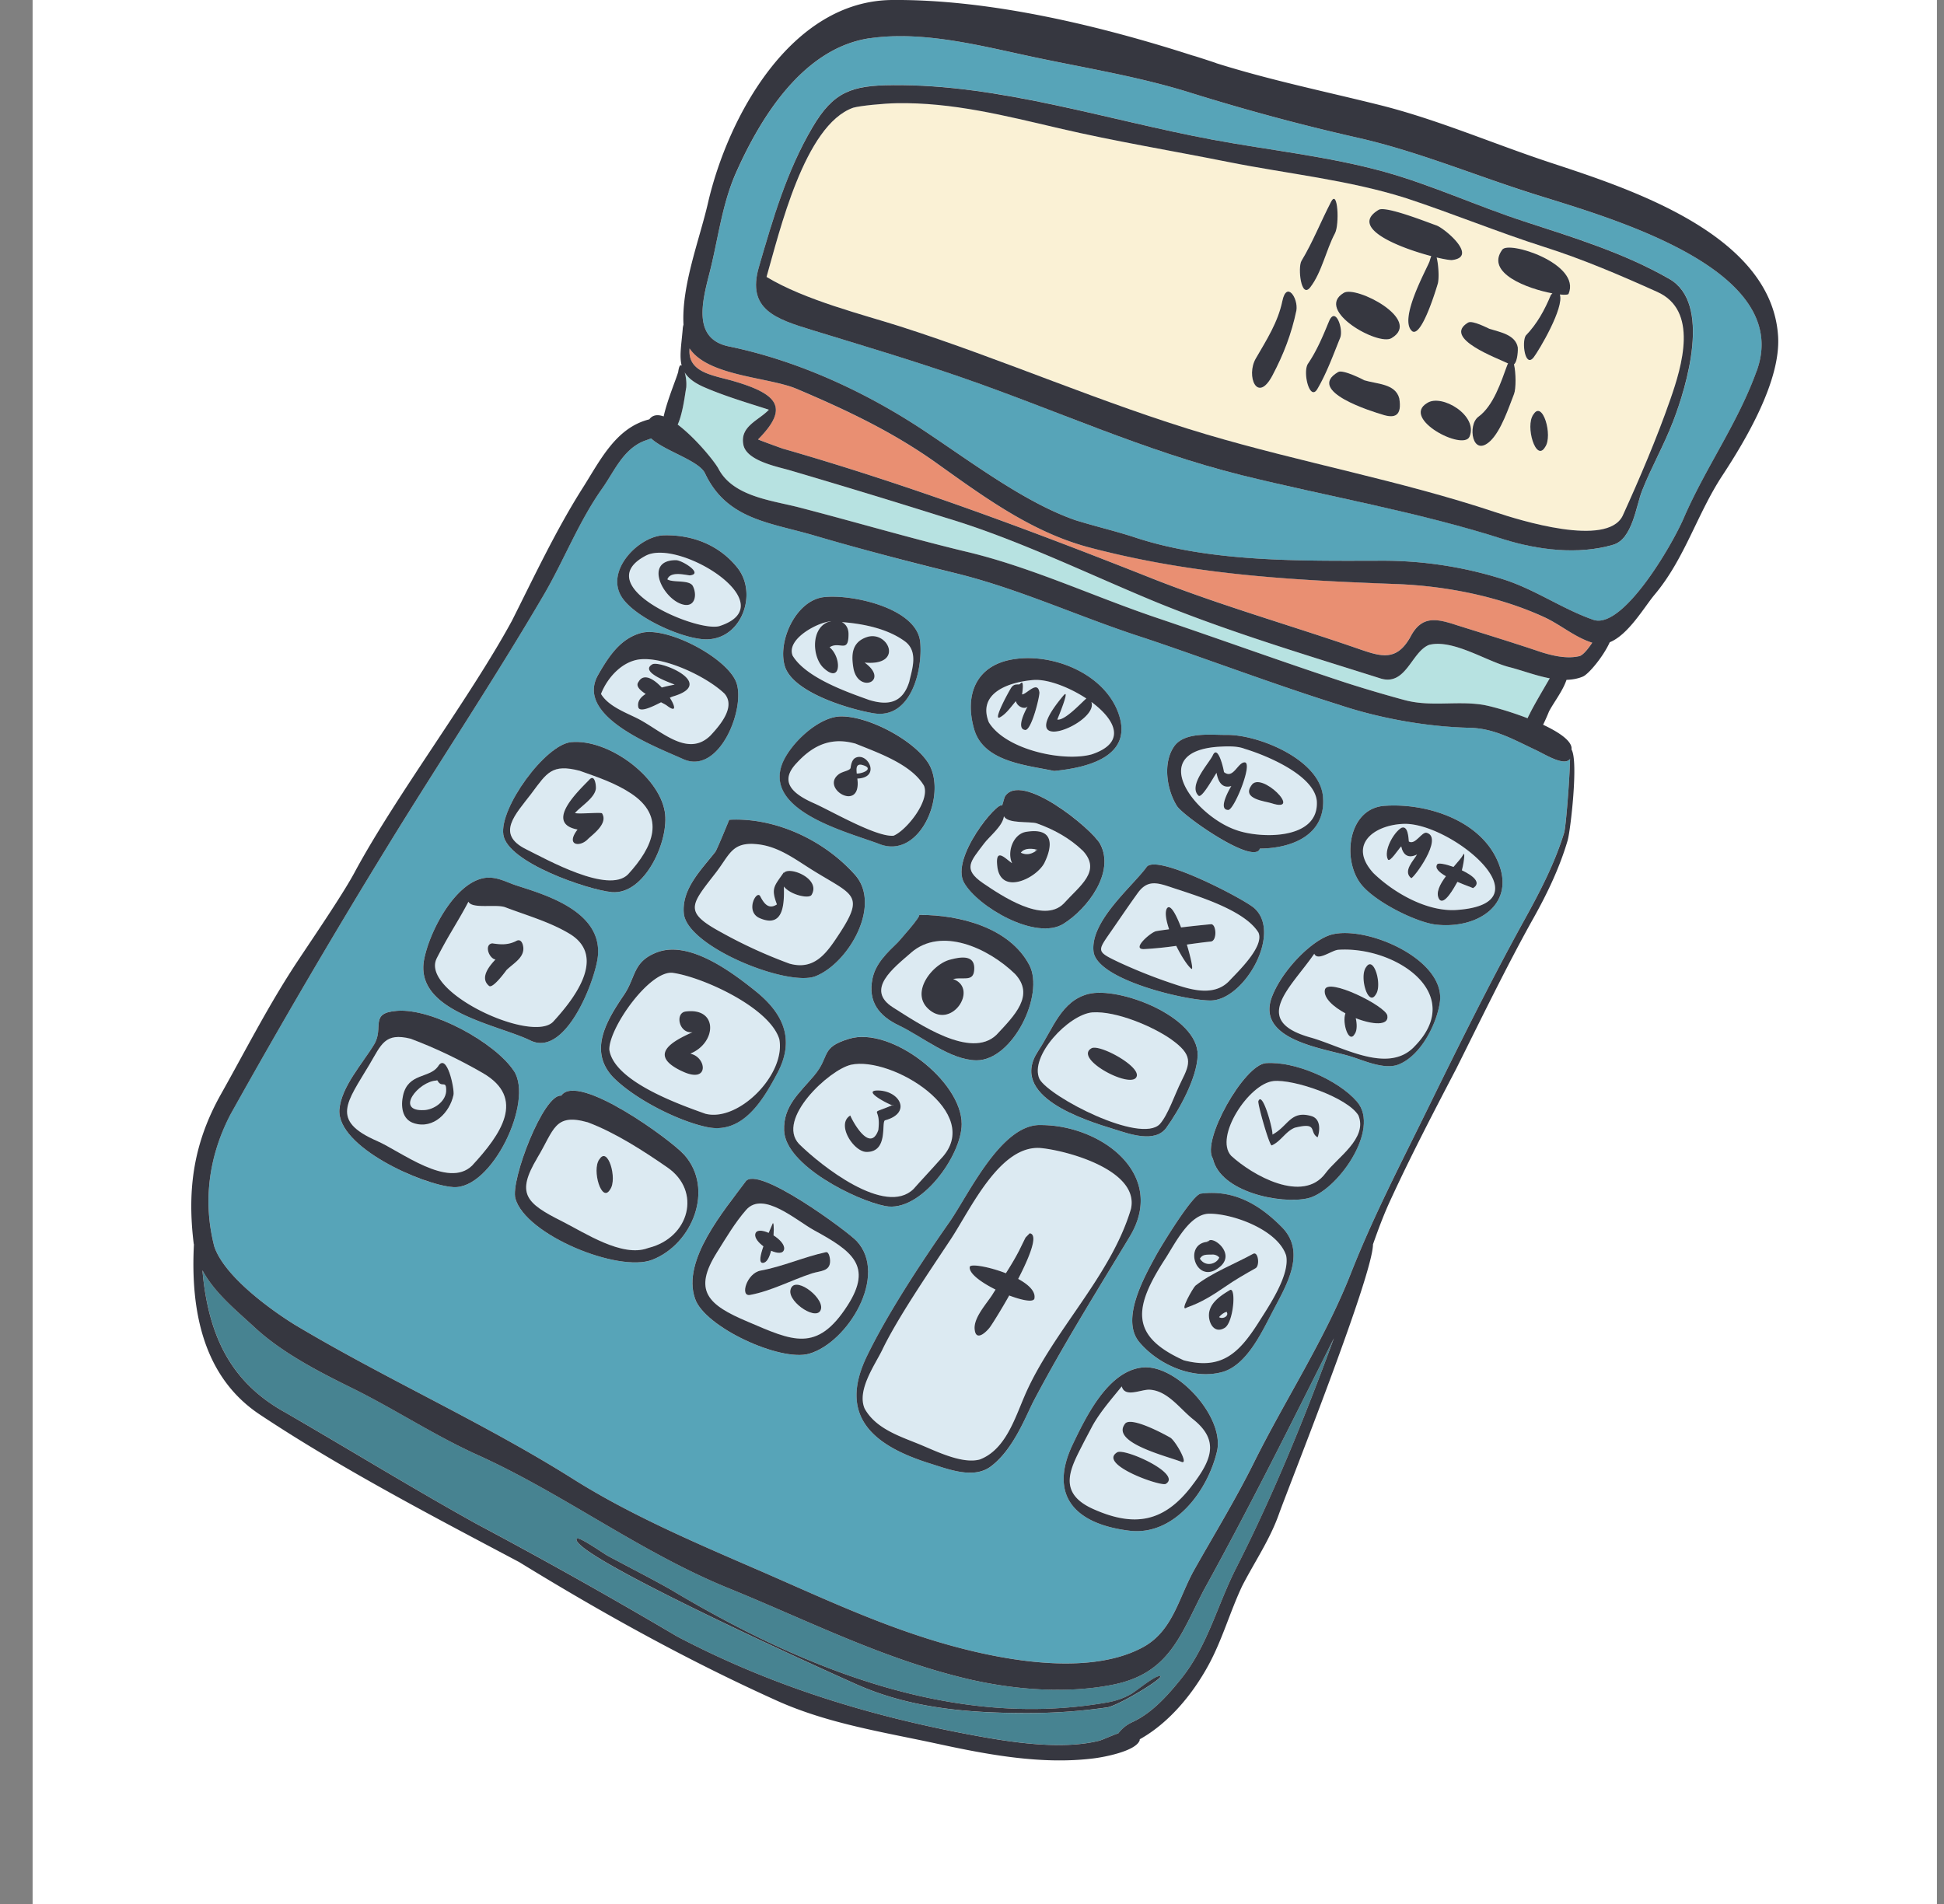
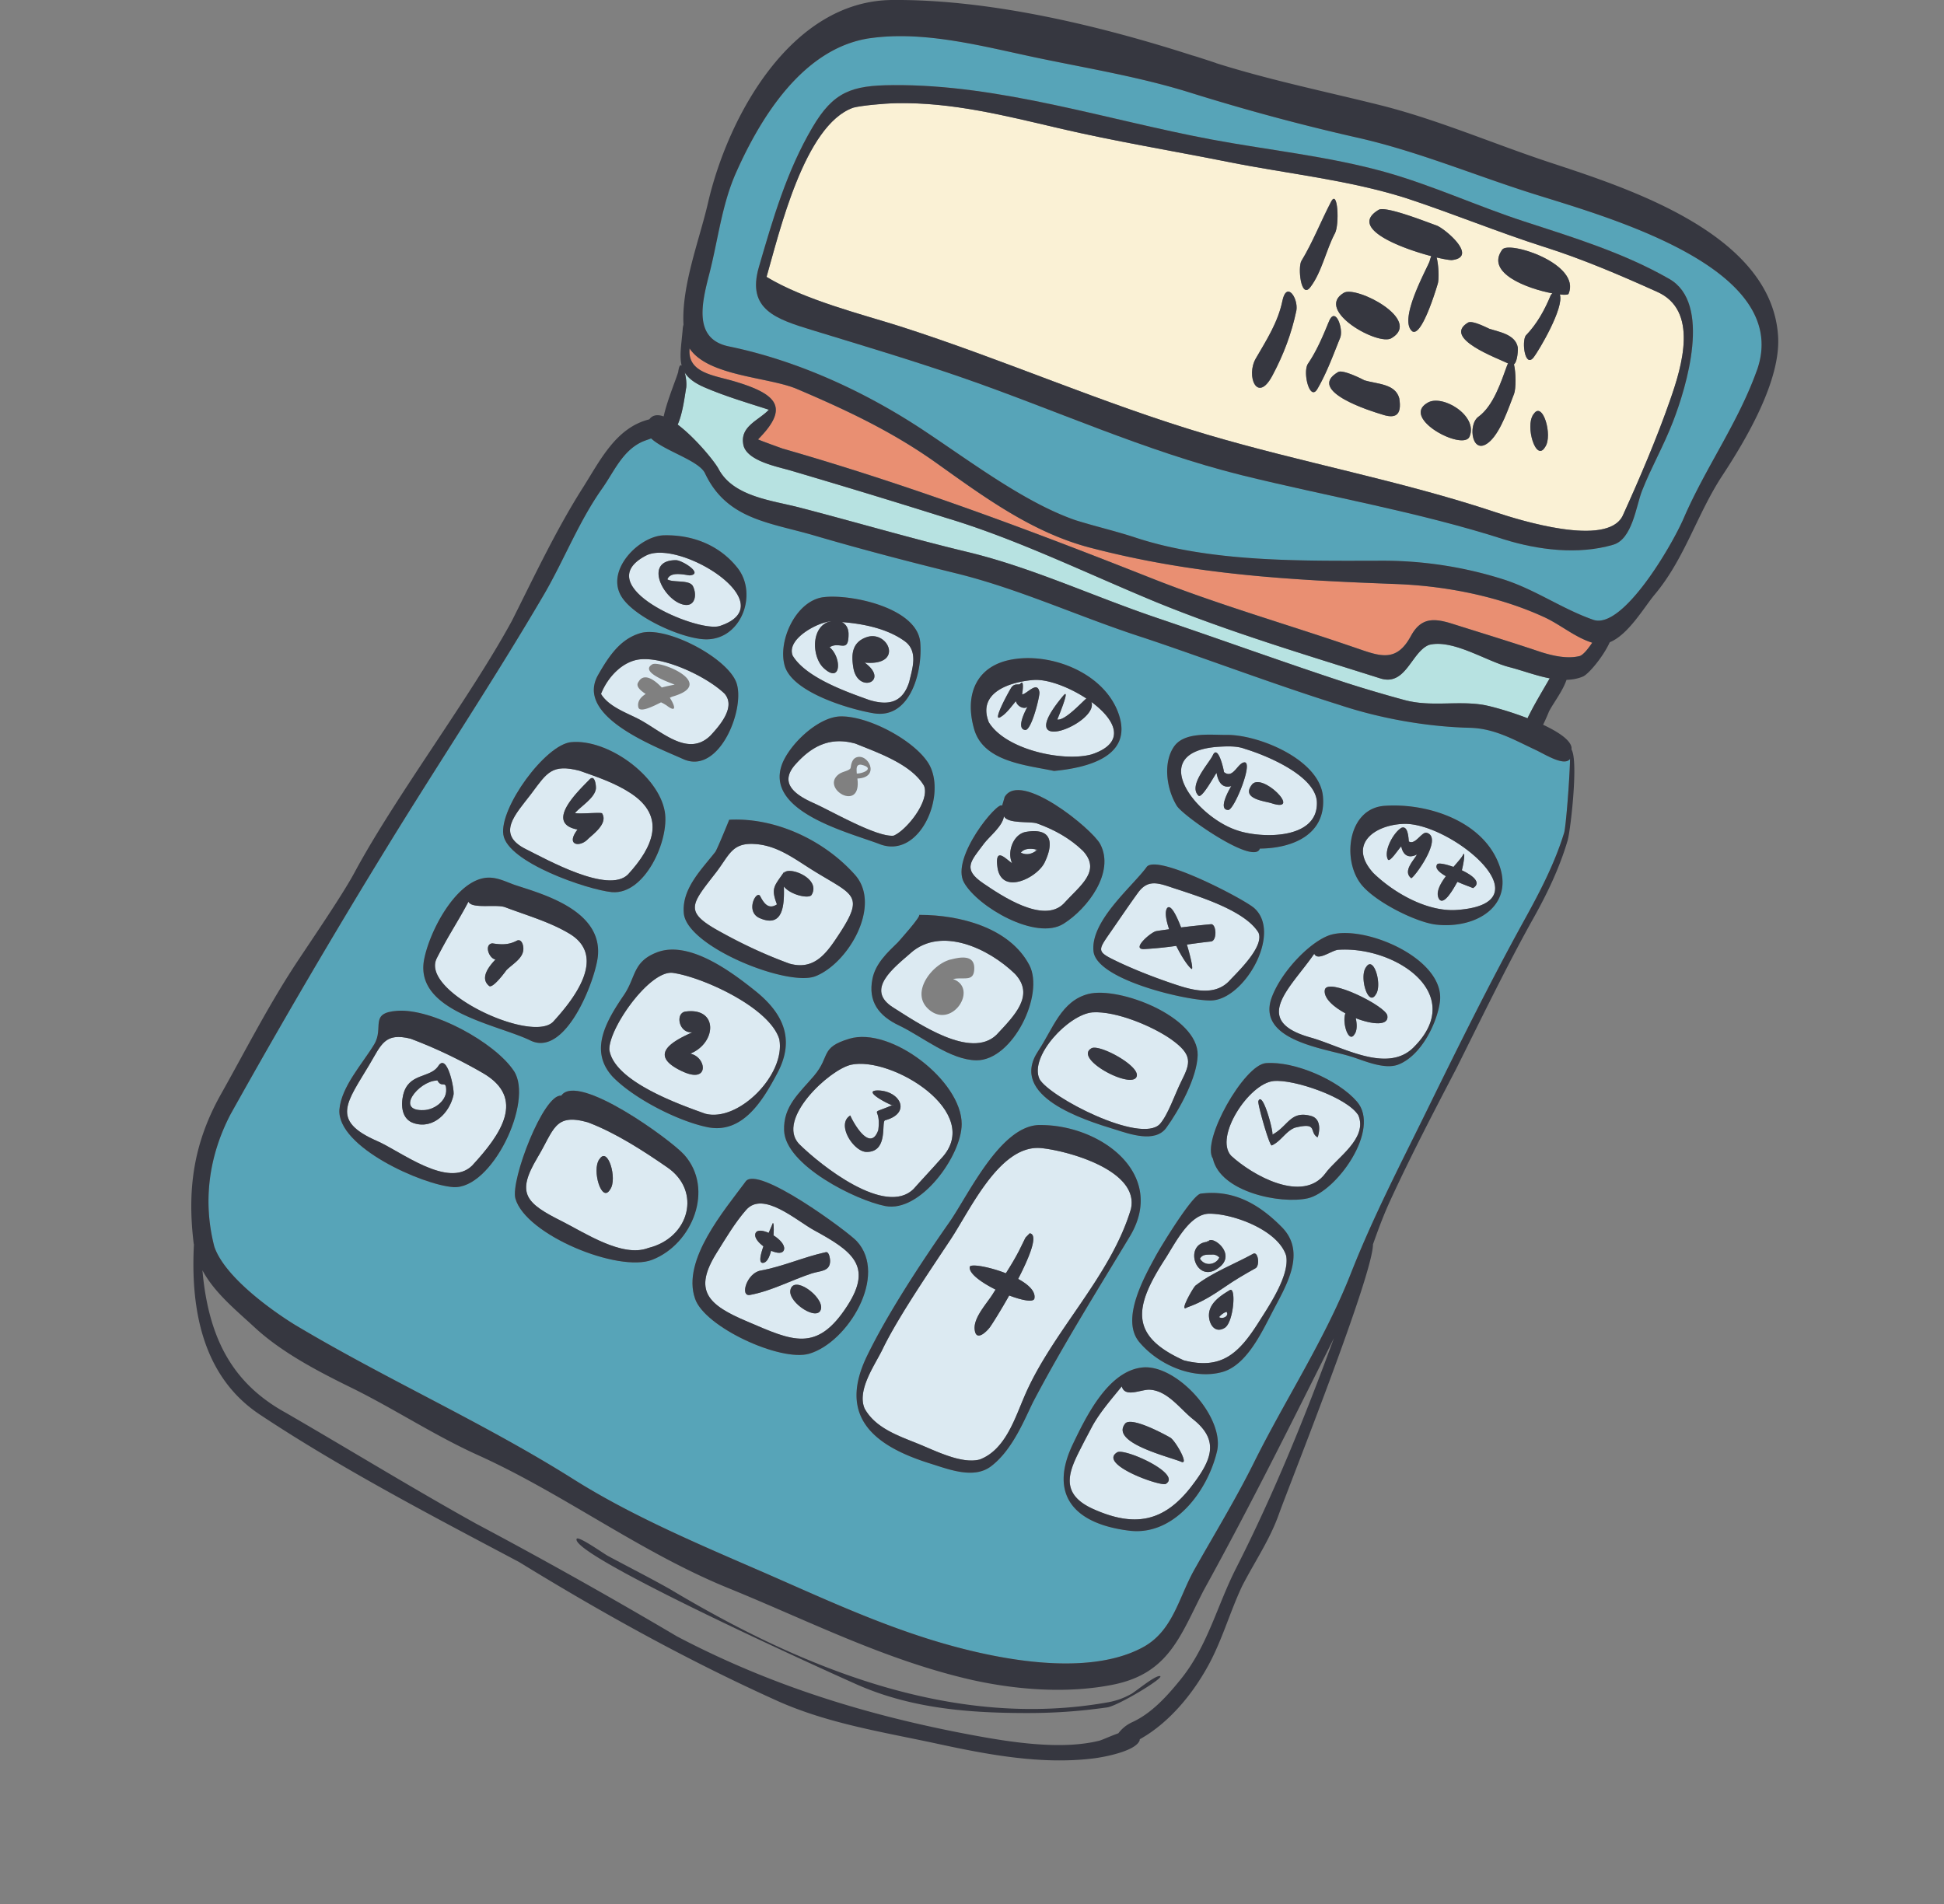
<svg xmlns="http://www.w3.org/2000/svg" width="49" height="48" fill="none">
  <rect width="100%" height="100%" fill="#808080" stroke="none" />
-   <path fill="#fff" d="M.822 0h48v48h-48z" />
  <path d="m11.025 27.238-.018.003c-.462.018-1.062.782-.32.745.248-.01.535-.207.559-.466.013-.324-.113-.067-.22-.282zM26.15 21.422c-.098-.022-.047.039 0 0-.13-.03-.323-.052-.418.075.154.072.292.03.418-.075z" fill="#DCEAF2" />
  <path d="m11.008 27.241.018-.003c-.054 0-.036.003-.018.003z" fill="#DCEAF2" />
  <path d="M12.168 27.05a12.24 12.24 0 0 0-1.815-.863c-.654-.164-.738.143-1.04.65-.176.296.095-.16 0 0-.567.956-.993 1.41.196 1.93.597.26 1.785 1.204 2.39.621.733-.795 1.366-1.703.269-2.338zm-.736.552c-.092.44-.5.872-.994.715-.309-.094-.337-.441-.276-.71.131-.559.658-.42.877-.718.228-.387.422.579.393.713zM24.781 22.267c.45.307 1.514 1.03 2.029.516.407-.453.957-.818.488-1.33-.335-.325-.73-.54-1.167-.697-.181-.053-.726.016-.826-.176-.036.254-.361.5-.51.696-.028.038-.05.069 0 .001-.327.438-.54.631-.014.99zm.732-.505c-.133-.277.023-.735.353-.79l-.081.014.081-.014c.73-.12.655.382.466.771-.194.396-1.1.841-1.19.108-.064-.523.217-.187.37-.09zM23.197 23.065l-.039-.001c-.02.003.015.003.039.001zM22.964 24.018l.002-.001c.03-.026.058-.052-.002.001zM13.54 29.197l.002-.005c-.02.035-.014.023-.002.005zM27.516 19.018c.9-.3.59-.884-.007-1.322.204.535-2.057 1.449-.708-.158-.005.007-.005.007-.01.011l.01-.01c.2-.238-.157.615-.15.6.192.033.6-.419.732-.53-.44-.29-.986-.494-1.334-.467h-.004c-.614.052-1.416.325-1.121 1.066.424.695 1.88 1.006 2.592.81zM25.5 17.325c.082-.11.186-.046.217-.084.116-.144.048.26.049.265.115-.002.388-.36.435-.052.014.083-.194.95-.354.95-.252-.023.013-.515.064-.607-.054.103-.266.033-.303-.12-.12.139-.239.318-.399.407-.204.114.248-.703.29-.759zM19.468 30.862c-.02.062-.005.017 0 0zM18.076 31.566c-.08.126.089-.14 0 0z" fill="#DCEAF2" />
  <path d="M16.822 29.432c-.607-.42-1.312-.877-2.006-1.138-.849-.24-.849.194-1.275.898a.313.313 0 0 1-.002.005c-.528.888-.293 1.132.62 1.59.585.294 1.52.918 2.169.68.009-.004.017-.007.026-.009 1.02-.257 1.336-1.426.468-2.026zm-1.443.554c-.213.365-.466-.492-.275-.753-.076.104.031-.053 0 0 .213-.364.466.493.275.753zM25.923 17.778l-.011.019.002-.002c0-.007.003-.013.009-.017zM24.796 21.277l.001-.001c.036-.049.082-.109 0 .001zM22.501 27.857l-.015.007c.026.009.04.01.015-.007zM21.91 17.647c.485.147.843.071 1.01-.461.063-.29.242-.758-.11-1.017-.43-.317-1.035-.444-1.59-.487.098.05.169.15.169.306 0 .498-.224.164-.477.33.313.26.294.947-.158.515-.27-.261-.316-.942.081-1.137-.015.007-.03.014 0 0 .025-.013.014-.007.001-.001.039-.018.077-.021.116-.03-.295.002-1.144.43-.97.863.339.57 1.419.934 1.928 1.119zm-.066-1.583c.544-.188.957.735-.05.641.65.472-.178.801-.286.122-.048-.305-.048-.63.336-.763zM18.044 22c-.009.01-.017.023-.025.033l.025-.032v-.002zM19.77 21.97c-.056.085.013-.018 0 0zM21.508 18.733c.014.003.026.004.039.008a.822.822 0 0 0-.04-.008z" fill="#DCEAF2" />
  <path d="M23.03 29.973c.161-.184.485-.528.688-.76l.006-.007c1.099-1.156-1.252-2.588-2.274-2.362h-.001c-.54.122-1.894 1.368-1.307 1.995.546.541 2.178 1.838 2.887 1.134zm-1.184-.933c-.326.004-.782-.701-.412-.92-.013.008.478 1.003.703.37.084-.638-.29-.353.348-.627-.131-.046-.746-.367-.37-.372-.015 0-.037 0 .001-.001.566.001.874.569.194.753-.106.032.094.797-.464.797zM13.406 19.991l-.018.024a.031.031 0 0 0 .005-.006l.013-.018zM22.964 24.018c-.436.382-1.166.93-.451 1.38.63.396 1.954 1.315 2.604.69.458-.489.973-.996.467-1.536-.676-.655-1.86-1.195-2.619-.536-.03.026-.06.053 0 .002zm.974.179c-.159.042.125-.035 0 0 .241-.066.619-.144.619.208 0 .37-.26.216-.535.278.65.23-.02 1.271-.606.77-.49-.421.079-1.137.522-1.256zM12.204 22.136h-.001.003-.002zM11.335 23.559l.04-.067-.04.067zM20.755 15.055h.003-.003zM20.469 21.927c-.467-.293-.897-.624-1.464-.65-.561-.028-.621.286-.959.722.048-.062.096-.123 0 .001l-.033.042c-.612.787-.768.953.172 1.463.537.295 1.14.584 1.718.789.656.183.963-.309 1.28-.792.622-.963.298-.943-.714-1.575zm-.012.633c-.064.105-.529.005-.699-.212.013.437-.003 1.055-.6.801-.387-.16-.092-.718.002-.56.085.164.203.356.424.21-.16-.422-.064-.46.186-.829a.104.104 0 0 0-.012.041c.117-.188.948.134.699.55zM20.834 15.697l.002-.001h-.002z" fill="#DCEAF2" />
  <path d="M13.259 21.409c.532.263 2.073 1.133 2.571.636.638-.694.967-1.455.071-2.045-.4-.263-.842-.41-1.29-.568-.698-.18-.822.05-1.205.56l-.013.017c-.087.116-.046.062-.004.006-.393.518-.898 1.01-.13 1.394zm1.593-1.75c.002-.003 0-.002.006-.006.143-.151.171.178.162.236-.034.232-.377.436-.526.606.086.034.662-.025.683.01.16.263-.252.54-.365.656-.203.206-.561.15-.255-.248-.848-.161.034-.983.295-1.255zM13.94 25.762c.456-.499 1.407-1.634.407-2.228-.497-.296-1.072-.458-1.61-.661-.23-.087-.841.05-.93-.14-.135.258-.285.506-.432.758l.006-.01a13.015 13.015 0 0 0-.377.688c-.4.839 2.388 2.137 2.935 1.593zm-1.53-1.98c.225.035.402.04.6-.058.13-.08.184.092.182.195 0 .243-.275.384-.428.54.007-.006-.329.46-.43.4-.26-.207.018-.524.156-.671-.167-.024-.292-.38-.08-.406zM31.164 20.927c.59.214 2.095.263 2.029-.735-.069-.658-1.294-1.154-1.802-1.309l-.024-.007c-.188-.072-.437-.063-.64-.05h-.002c-1.86.118-.606 1.747.439 2.101zm.376-1.125c.231-.392 1.325.717.503.446-.142-.05-.751-.1-.503-.447.012-.02-.03.042 0 0zm-.971-.76c.132-.29.28.37.282.422.233.188.341-.236.517-.244.228-.01-.258 1.2-.408 1.2-.282 0 .044-.55.076-.603-.247.073-.338-.138-.372-.333-.044.052-.352.628-.449.58-.283-.255.262-.82.354-1.023zM30.917 18.526c-.108.002.016 0 0 0zM30.724 18.825h.001z" fill="#DCEAF2" />
  <path d="M30.685 18.828c.013 0 .027-.001.04-.003l-.04.003zM30.484 30.598c-.492 0-.85.718-1.107 1.124.019-.03.034-.053-.008.013-.79 1.217-.905 1.94.467 2.56.955.247 1.392-.18 1.883-.953.251-.4.795-1.188.698-1.686-.202-.644-1.329-1.059-1.933-1.058zm-.032.707c-.081.006.014-.034 0 0 .08-.193.75.309.263.658-.573.435-.907-.62-.263-.658zm.42 2.169c-.215.134-.356-.034-.39-.219-.068-.358.252-.574.515-.73-.076.044.014-.009 0 0 .166-.1.1.805-.124.949zm.774-1.502a9.224 9.224 0 0 0-.766.467c-.32.218-.596.394-.96.522-.22.147.16-.51.209-.548.42-.332.987-.545 1.456-.805.13-.07.174.302.061.364z" fill="#DCEAF2" />
  <path d="M30.887 33.08a.445.445 0 0 0-.159.125c.095.064.273-.037.18-.142.01.011-.024.024-.021.017zM30.54 31.629c-.068 0 .016 0 0 0zM20.522 31.017c-.448-.245-1.288-1.004-1.715-.514-.283.323-.505.7-.732 1.063-.616.973-.238 1.332.773 1.756 1.124.48 1.742.794 2.514-.41.642-1 .11-1.375-.84-1.895zm-1.486.098c.001-.01.003-.023 0 0 .02-.12.177-.106.339-.034.046-.11.085-.195.092-.22.031-.093.044.069.03.284.154.096.285.232.267.347-.022.121-.17.108-.328.04-.044.168-.11.305-.211.305-.103 0-.06-.199.017-.417-.126-.094-.222-.212-.207-.304zm.884 1.416c-.003.023-.002.011 0 0 .002-.014.005-.027 0 0 .072-.406.827.152.774.458-.062.352-.827-.143-.774-.458zm.545-.43c-.52.172-1.021.446-1.563.544-.258.048-.08-.55.268-.614.566-.102 1.086-.341 1.645-.463.09-.019.109.189.108.219 0 .27-.243.247-.457.315zM35.377 20.77c.016-.002.022-.002 0 0zM35.376 20.77h.002a.978.978 0 0 1-.002 0zM32.098 27.254c-.098.01.172-.02 0 0z" fill="#DCEAF2" />
  <path d="M36.722 22.94c2.339-.164-.164-2.213-1.345-2.17h-.003c-.752.031-1.403.53-.757 1.24.525.509 1.367.984 2.105.93zm-.497-1.152c.023-.04.207-.007.41.066.107-.123.203-.23.236-.295.062-.132.037.14-.025.38.281.133.505.316.28.45.006-.004-.184-.068-.393-.158-.08.141-.333.614-.46.435-.096-.156.016-.372.17-.577-.17-.098-.288-.206-.218-.3zm-.904-.918c.169-.07.179.249.19.344.164.098.325-.256.452-.22.434.13-.347 1.172-.395 1.145-.218-.175.068-.452.149-.597-.22.11-.353.014-.398-.204-.068.066-.29.417-.337.33-.113-.217.14-.677.339-.797zM21.706 19.279c-.134-.015-.117.11-.11.223.195-.005.453-.146.11-.223zM33.126 24.045c-.588.854-1.614 1.678-.104 2.109.784.215 1.939.931 2.614.245 1.347-1.347-.472-2.548-1.901-2.455h-.005c-.17.016-.517.299-.604.1zm1.302.344c.194-.33.42.446.25.681-.195.33-.421-.447-.25-.681.028-.049-.068.093 0 0zm-1.036.568c.001-.014.004-.028 0 0 .055-.331 1.536.404 1.576.645.046.266-.377.23-.796.066.033.144.036.314-.027.398-.15.262-.323-.28-.235-.52-.306-.166-.552-.386-.518-.59-.003.014-.005.025 0 0zM32.097 27.254c-.617.064-1.497 1.407-1.068 1.881.53.49 1.808 1.218 2.38.443.283-.389 1.07-.875.83-1.458-.274-.455-1.64-.921-2.142-.866zm1.112 1.418c-.224-.135.028-.39-.572-.242-.232.092-.353.347-.581.447-.058.024-.363-1.054-.339-1.117.104-.27.372.722.356.844.402-.215.454-.622.987-.466.302.097.158.538.149.534zM30.733 31.7a.225.225 0 0 0-.191-.071c-.13.001-.23-.009-.296.103.14.223.425.133.487-.031zM28.211 24.264c.415.2.865.363 1.299.518.425.142 1.056.373 1.464-.041.203-.221.902-.872.747-1.229-.332-.544-1.439-.889-1.998-1.076-.459-.14-.755-.323-1.04.072-.234.323-.456.652-.683.979a.148.148 0 0 0-.009.014l-.001.001-.005.007c-.33.477-.346.482.226.755zm.933-.79c.11-.02.218-.032.326-.048-.077-.227-.113-.431-.053-.53.085-.113.226.149.354.485.25-.031.5-.058.752-.082.14-.014.163.42 0 .436-.202.02-.404.05-.605.077.103.343.165.643.116.614-.099-.078-.251-.314-.384-.58a9.64 9.64 0 0 1-.804.08c-.35.02.163-.427.298-.452zM26.045 17.143h.003a.183.183 0 0 0-.003 0zM25.85 31.196l-.001.003c-.012.026-.042.09.002-.003zM25.695 31.513l-.006.011c-.044.091-.046.095.006-.01z" fill="#DCEAF2" />
  <path d="M26.258 28.945h-.003c-1.047-.113-1.796 1.55-2.292 2.298-.58.875-1.355 2.01-1.73 2.797-.194.39-.637 1.01-.44 1.47.269.486.841.683 1.326.879.425.168 1.112.53 1.576.405.652-.248.888-1.048 1.135-1.613.7-1.622 2.169-2.999 2.676-4.703.216-.956-1.538-1.455-2.248-1.533zm-.821 3.715c-.216.384-.422.71-.482.794-.081.113-.345.374-.386.084-.052-.307.312-.684.457-.92.021-.036.045-.072.067-.107-.359-.179-.674-.406-.652-.57.005-.027.003-.014 0-.001.018-.086.483-.008.912.16.12-.189.235-.38.335-.575l.16-.325.002-.003.103-.104c.226.025.003.581-.29 1.15.256.138.442.31.41.49-.017.107-.306.052-.636-.073z" fill="#DCEAF2" />
  <path d="M26.254 28.945c-.055-.007-.021-.003 0 0zM24.44 31.94v.002l.002-.003-.001.001zM26.048 17.143h.002a.4.4 0 0 0-.002 0zM29.37 31.735l.008-.013c-.022.033-.048.075-.008.013zM27.535 35.95l.001-.002a.192.192 0 0 0-.001.002zM27.992 23.498l-.002.003.002-.003zM28.984 35.035c-.216-.013-.629.213-.707-.084-.257.317-.54.638-.74.997l-.006.01-.197.373c-.318.634-.736 1.282.226 1.713 1.044.467 1.784.326 2.48-.581.496-.647.71-1.144.035-1.68-.33-.261-.637-.72-1.091-.748zm.401 2.375c-.12.075-1.724-.493-1.224-.797.184-.112 1.643.544 1.224.797zm.391-.557c-.327-.134-1.778-.478-1.424-.952-.04.054.016-.028 0 0 .128-.215 1 .256 1.148.343.128.077.482.697.276.609z" fill="#DCEAF2" />
  <path d="m27.531 35.958.005-.008c-.033.06-.02.036-.005.008zM27.54 25.523h.001c-.033.002-.014 0-.001 0z" fill="#DCEAF2" />
  <path d="M26.201 27.204c.253.453 2.546 1.642 3.034 1.134.214-.246.367-.73.544-1.086.229-.455.288-.659-.256-1.048-.464-.328-1.39-.72-1.983-.682h-.002c-.6.048-1.602 1.108-1.337 1.683zm1.306-.774c.181-.121 1.193.418 1.147.691-.066.383-1.607-.418-1.147-.691zM16.06 18.108c.59.294 1.266 1.007 1.849.436.23-.248.646-.72.356-1.056-.445-.428-1.501-.928-2.128-.866-.443.045-.82.448-.987.872.18.304.609.464.91.614zm.033-.916c.129-.232.382-.078.588.14.13-.035.252-.058.324-.073-.08-.035-.903-.309-.565-.51.175-.114 1.655.482.511.812a.698.698 0 0 0-.067.03c.14.22.171.387-.08.195a1.056 1.056 0 0 0-.142-.08c-.248.127-.553.268-.574.114-.025-.14.06-.244.187-.325-.151-.098-.257-.204-.182-.303zM21.913.966h.002c-.057.008-.028.004-.002 0z" fill="#DCEAF2" />
  <path d="M16.136 16.622c.021-.003.036-.003 0 0zM22.115 27.49v.001h.003-.003zM16.136 16.622c-.074.008-.03.003 0 0zM37.992 9.2l-.002.003a.904.904 0 0 0 .002-.003zM17.21 8.3v.002c-.015.17-.002.023 0-.002zM17.098 9.367l-.001.002c-.004.025-.01.075 0-.002z" fill="#DCEAF2" />
  <path d="M17.081 10.704c.463.348.964.973 1.039 1.134.377.688 1.35.78 2.028.956 1.416.368 2.82.782 4.242 1.123 1.606.386 3.174 1.12 4.732 1.647 1.737.589 3.157 1.108 4.824 1.655.281.094 1.006.31 1.457.43.657.177 1.294.017 1.954.116.196.03.677.162 1.146.342.016-.038.035-.075.056-.112.108-.224.313-.566.502-.893-.354-.068-.71-.205-1.02-.284-.575-.146-1.423-.713-2.022-.56-.447.176-.58 1.047-1.226.846-1.892-.598-3.807-1.17-5.647-1.922-1.752-.723-3.532-1.598-5.319-2.132-1.323-.417-2.69-.83-3.908-1.19-.312-.092-1.118-.24-1.186-.66-.082-.458.397-.603.645-.87-.536-.173-1.096-.338-1.62-.563-.264-.114-.414-.237-.501-.378.034.13.056.294.04.377-.032.167-.083.646-.216.938z" fill="#B7E2E1" />
  <path d="M32.324 7.589c-.01.05-.005.023 0 0zM33.498 8.105l-.002.003-.026.064.028-.067z" fill="#DCEAF2" />
-   <path d="M7.198 35.613c1.51.87 3.2 1.909 4.803 2.799 1.562.827 3.42 1.867 5.065 2.843 2.36 1.24 4.803 1.995 7.432 2.484.965.18 2.245.385 3.214.143.062-.016.267-.11.479-.186a.911.911 0 0 1 .344-.278c.495-.224.89-.667 1.226-1.081.682-.844.914-1.855 1.398-2.805.955-1.88 1.74-3.821 2.463-5.796-1.07 2.14-2.125 4.258-3.284 6.36-.588 1.139-.872 2.09-2.278 2.373-1.148.23-2.43.135-3.565-.118-2.196-.501-4.129-1.5-6.195-2.339-2.197-.907-4.107-2.359-6.256-3.33-1.082-.49-2.082-1.15-3.146-1.678-.842-.41-1.783-.897-2.475-1.537-.464-.43-1.016-.875-1.32-1.442.013.14.027.276.045.403.204 1.431.774 2.48 2.05 3.185zm8.124 3.612c.522.28 1.052.548 1.568.84 3.323 1.987 7.142 3.553 11.057 2.848.202-.035.376-.105.556-.2.084-.034.626-.493.74-.455.11.042-1.062.748-1.334.788-.718.1-1.376.145-2.107.142-1.471-.005-2.91-.132-4.273-.751-.398-.176-7.182-3.228-6.993-3.64.038-.087.708.388.786.428z" fill="#478391" />
  <path d="M16.966 24.527c-.108-.016.048.007 0 0z" fill="#DCEAF2" />
  <path d="M15.36 26.464c.113.798 1.764 1.38 2.417 1.613.835.222 2.034-.99 1.865-1.88-.244-.795-1.92-1.56-2.676-1.67-.583-.086-1.622 1.39-1.607 1.937zm2.096-.44c-.346.039-.445-.486-.175-.522-.068.01-.028.004 0 0 .019-.003.033-.005 0 0 .826-.11.786.787.123 1.06.032.01.039.012.02.007l.043.014c.353.138.39.747-.287.418-.861-.412-.224-.755.276-.978zM21.916.965h.003c.018-.003.03-.005-.003 0zM22.488 2.603l.11-.001c.097-.003-.05 0-.11.001zM33.732 23.944h.002c-.039.003-.017.002-.002 0zM21.412 26.853l.037-.01-.037.01zM18.14 15.783c1.66-.545-1.008-2.21-1.854-1.778-1.478.768 1.29 1.947 1.854 1.778zm-1.103-1.661c.154 0 .713.349.347.385-.149-.02-.49-.105-.562.1.139.088.547.003.64.164.118.227.058.555-.259.466-.497-.138-.983-1.115-.166-1.115z" fill="#DCEAF2" />
  <path d="M16.286 14.005c-.097.05.005-.003 0 0z" fill="#DCEAF2" />
  <path d="M38.56 4.86c-1.45-.465-2.855-1.053-4.342-1.389a53.71 53.71 0 0 1-4.216-1.135c-1.238-.386-2.516-.6-3.784-.862-1.373-.284-2.88-.713-4.298-.51l-.006.002c-1.673.253-2.74 1.989-3.365 3.4-.357.804-.453 1.699-.671 2.545-.192.74-.407 1.637.494 1.822 1.75.36 3.472 1.159 4.953 2.147 1.226.817 2.524 1.794 3.777 2.232.497.156 1.003.273 1.498.434 1.9.634 4.216.594 6.222.59a10.046 10.046 0 0 1 3.095.478c.805.262 1.475.748 2.258 1.017.74.222 1.96-1.863 2.267-2.572.55-1.271 1.363-2.392 1.836-3.702.97-2.646-3.957-3.934-5.717-4.498zm3.615 5.756c-.25.65-.54 1.136-.785 1.757-.15.383-.244 1.218-.727 1.36-.888.261-1.904.127-2.738-.132-2.176-.7-4.426-1.078-6.64-1.626-2.44-.607-4.705-1.653-7.069-2.47-1.232-.425-2.49-.8-3.738-1.182-.918-.281-1.658-.52-1.35-1.587.353-1.215.704-2.43 1.352-3.529.528-.893.985-1.057 2.02-1.062-.16.001.168-.002 0 0 2.69-.026 5.42.882 8.055 1.374 1.444.269 2.932.42 4.347.814 1.198.334 2.337.865 3.52 1.25 1.235.4 2.518.796 3.651 1.446 1.083.612.436 2.726.102 3.588zM15.177 12.315c-.582.823-.949 1.776-1.452 2.647-1.265 2.163-2.644 4.233-3.953 6.365a187.112 187.112 0 0 0-3.965 6.769c-.537 1.038-.702 2.178-.405 3.33.262.776 1.481 1.634 2.028 1.97 2.297 1.375 4.752 2.464 7.016 3.89 1.42.897 3.072 1.605 4.616 2.274 1.462.634 2.845 1.29 4.376 1.77 1.477.46 3.873.983 5.342.213.788-.412.921-1.26 1.33-1.982.502-.889 1.02-1.739 1.478-2.653.797-1.611 1.794-3.113 2.459-4.799.568-1.444 1.245-2.742 1.928-4.134.775-1.582 1.575-3.197 2.424-4.74.401-.726.784-1.452 1.028-2.25.043-.171.136-1.31.147-1.85-.15.194-.633-.12-.873-.232-.547-.256-1.031-.54-1.653-.555a11.658 11.658 0 0 1-3.29-.578c-1.644-.516-3.463-1.205-4.945-1.698-1.581-.509-3.1-1.221-4.71-1.617a84.326 84.326 0 0 1-3.57-.953c-1.133-.334-2.216-.4-2.768-1.58-.168-.32-1.016-.554-1.354-.87-.08.033-.17.058-.252.098-.48.236-.687.748-.982 1.165zm-.104 4.704c.293-.515.576-.909 1.063-1.057-.044.014.073-.022 0 0 .64-.196 2.175.606 2.42 1.233.248.638-.418 2.358-1.337 1.94-.691-.31-2.732-1.07-2.146-2.116zm1.483 6.99c.022-.009.058-.022 0 0 .811-.314 1.887.496 2.476.967.712.57 1.009 1.222.568 2.065-.366.687-.879 1.566-1.785 1.372-.747-.157-1.85-.726-2.375-1.27-.599-.655-.167-1.395.286-2.06.305-.449.216-.835.83-1.073-.014.005-.022.009 0 0zm3.966 3.107c.416-.493.141-.706.887-.93-.191.057.12-.037 0 0 1.045-.315 2.833 1.064 2.831 2.152 0 .792-1.038 2.24-1.924 2.067-.745-.144-2.52-1.03-2.552-1.904-.023-.62.387-.946.758-1.385zm.035-2.507c-.696.277-3.229-.735-3.32-1.577-.061-.621.44-1.107.792-1.556.046-.058.352-.807.35-.81.14-.008.05-.002.012 0 1.148-.06 2.376.508 3.16 1.387.68.766-.158 2.224-.994 2.556zm-6.162-5.898c-.142.013.018-.002 0 0 .927-.09 2.207.845 2.362 1.75.122.713-.499 2.102-1.332 2.03-.61-.058-2.638-.748-2.737-1.45-.1-.677 1.058-2.267 1.707-2.33zm-3.705 5.476c.14-.711.774-1.924 1.511-2.051-.021.004-.058.01.002 0 .018-.004.011-.002 0 0 .302-.05.552.102.802.183.664.22 2.17.626 2.065 1.778-.058.6-.806 2.564-1.698 2.136-.827-.407-2.936-.729-2.682-2.046zm.732 5.74c-.767-.053-2.93-1.009-2.867-1.953.045-.577.588-1.166.876-1.644.258-.427-.138-.796.581-.847h-.016.017c.88-.064 2.46.792 2.938 1.514.51.768-.557 2.999-1.529 2.93zm5.019 1.832c-.85.331-3.191-.626-3.45-1.544-.128-.455.708-2.648 1.156-2.593.415-.602 2.774 1.123 3.097 1.487.77.863.21 2.256-.803 2.65zm3.957 2.369c-.724.212-2.649-.677-2.88-1.392-.337-.972.748-2.233 1.27-2.941-.043.058.019-.032 0 0 .28-.459 2.596 1.265 2.806 1.493.8.867-.225 2.555-1.196 2.84zm4.587 2.835c-.435.336-1.075.078-1.54-.068-1.401-.435-2.338-1.168-1.592-2.708.498-1.03 1.323-2.298 2.077-3.375.48-.686 1.29-2.45 2.281-2.45 1.527-.012 3.223 1.239 2.26 2.821-.82 1.362-1.687 2.747-2.426 4.154-.214.427-.515 1.21-1.06 1.626zm2.45-11.905c.767-.195 2.771.568 2.753 1.542-.014.566-.46 1.377-.793 1.836-.285.384-.924.152-1.3.035-.771-.236-2.681-.832-1.93-1.97.384-.58.584-1.265 1.269-1.443-.02.006-.059.016.001 0zm3.243 11.523c-.237 1.014-1.089 2.152-2.22 2.007-1.38-.17-2.026-.9-1.419-2.174.346-.723.904-1.865 1.772-1.942-.137.013.026-.001 0 0 .861-.07 2.057 1.257 1.867 2.11zm1.37-3.462c-.259.496-.638 1.303-1.24 1.47-.741.205-1.618-.186-2.092-.756-.478-.572.126-1.64.417-2.174.132-.24.921-1.539 1.132-1.566l.041-.006-.04.006c.823-.107 1.468.26 2.043.844.648.657.077 1.524-.261 2.182zm.914-2.909c-.682.153-2.203-.156-2.39-1-.3-.446.786-2.367 1.335-2.408-.092.007.062-.005 0 0 .723-.055 1.826.427 2.294.968.612.706-.518 2.278-1.24 2.44zm1.955-9.896c-.145.008.058-.004 0 0 .995-.066 2.277.323 2.775 1.274.602 1.156-.404 1.846-1.5 1.72-.508-.058-1.597-.6-1.917-1.061-.451-.638-.277-1.885.642-1.933zm-1.432 3.272c.02-.008.044-.016 0 0 .837-.314 2.96.568 2.807 1.677-.077.556-.485 1.363-1.055 1.577-.365.136-.912-.126-1.202-.209-.638-.198-2.348-.398-1.99-1.46.23-.65.94-1.396 1.44-1.585-.018.007-.034.014 0 0zm-3.895-4.762c.262-.383.932-.292 1.326-.297.806-.01 2.344.62 2.428 1.55.087.957-.753 1.31-1.59 1.316-.14.435-1.93-.818-2.091-1.076-.253-.407-.36-1.074-.073-1.494zm-.696 3.045c.218-.38 2.446.787 2.716 1.021.716.63-.243 2.308-1.078 2.332-.59.016-2.87-.51-2.968-1.228-.094-.763.96-1.627 1.33-2.125zm-3.344-5.25c-.06.01.072-.011 0 0 .988-.157 2.278.36 2.638 1.359.399 1.1-.795 1.38-1.623 1.458-.694-.147-1.772-.228-2.01-1.052-.255-.883.06-1.623.995-1.765zm-.291 3.692.065-.22c-.044.06.021-.037 0 0 .394-.675 2.208.807 2.409 1.188.375.714-.32 1.628-.925 2.009-.692.434-2.165-.425-2.508-1.04-.352-.622.86-2.075.959-1.937zm.687 4.02c.385.744-.417 2.4-1.33 2.4-.669-.007-1.368-.6-1.954-.878-.511-.242-.787-.604-.671-1.178.078-.387.378-.661.647-.924-.035.035.634-.7.519-.687.072 0 .062 0 .038.001.974 0 2.248.309 2.751 1.266zm-5.19-9.276c-.028.004-.096.013 0 0h.002c.68-.085 2.357.264 2.437 1.137.065.726-.247 1.94-1.17 1.79-.598-.096-2.058-.521-2.247-1.201-.178-.625.284-1.637.978-1.726zm-1.038 4.2c.198-.502.892-1.163 1.444-1.194-.014.001-.049.003.001 0h.001c.695-.03 1.873.593 2.239 1.182.48.778-.211 2.425-1.227 2.038-.776-.296-2.921-.82-2.458-2.026zm-2.972-5.76c.717-.014 1.389.25 1.84.816.534.667.092 1.857-.838 1.805-.588-.031-1.74-.547-2.07-1.058-.44-.673.44-1.556 1.068-1.563.015 0-.127.001 0 0z" fill="#57A4B8" />
  <path d="M20.512 20.247c.422.186 1.585.866 2.013.82.316-.128.92-.87.767-1.256-.32-.55-1.183-.842-1.744-1.07.019.007-.007 0-.039-.009-.648-.163-1.09.137-1.43.507-.441.465-.109.769.433 1.008zm.634-.732c.102-.074.287-.084.296-.165.01-.084.039-.209.127-.249-.042.019.026-.012 0 0 .306-.144.644.504.042.526.119.878-.952.248-.465-.112zM39.09 7.436h-.001c-.01.024-.033.081 0 0zM19.727 11.31l-.003-.001c.023.008.018.005.003 0z" fill="#DCEAF2" />
  <path d="M41.771 7.357c-.938-.424-1.9-.833-2.855-1.135-1.131-.36-2.323-.85-3.487-1.232-1.455-.458-2.967-.608-4.456-.906-1.43-.284-2.858-.519-4.278-.851-1.364-.318-2.689-.659-4.096-.632-.33.005-.906.062-1.091.113-1.232.433-1.863 3.149-2.186 4.265.973.591 2.455.956 3.374 1.25 2.595.831 5.092 1.943 7.708 2.72 2.412.715 4.888 1.164 7.279 1.959.623.207 2.815.892 3.216.099.427-.939.86-1.953 1.2-2.928.303-.861.717-2.256-.328-2.722zm-9.094.467a6.075 6.075 0 0 1-.603 1.642c-.384.726-.673.01-.421-.428.271-.467.559-.914.67-1.449.004-.02.008-.038 0 0 .106-.516.402-.075.354.235zm.126-1.249c.286-.471.49-1 .747-1.49-.126.242.021-.04 0 0 .172-.334.213.579.098.796-.226.421-.333.985-.624 1.362-.235.305-.317-.508-.221-.668zm.167 2.591c.22-.325.377-.696.525-1.059l.002-.002c.164-.404.373.192.282.413-.174.43-.34.888-.575 1.29-.192.324-.377-.43-.234-.642zm1.85 1.278c-.194-.057-1.922-.58-1.093-1.064-.073.043.02-.012 0 0 .12-.079.684.215.658.206.32.098.788.084.885.459.07.429-.1.521-.45.399zm.256-1.92c-.326.212-1.952-.7-1.205-1.14-.077.044.02-.014 0 0 .3-.193 1.988.674 1.205 1.14zm.524-.169c-.372-.29.39-1.62.437-1.777-.002.005.017-.069 0 0a.91.91 0 0 1 .038-.12c-.797-.21-2.087-.712-1.327-1.167-.079.048.021-.014 0 0 .171-.112 1.258.325 1.455.392.202.067 1.08.799.389.875-.065 0-.203-.024-.38-.066.048.186.066.531.027.662-.03.104-.399 1.345-.639 1.201zm1.441 2.652c-.158.37-1.732-.456-1.067-.848-.064.038.017-.012 0 0 .363-.24 1.294.317 1.067.848zm1.12-1.074c-.135.345-.322.92-.6 1.186-.453.429-.579-.408-.297-.612.38-.277.569-.874.726-1.304l.002-.003c.007-.019.013-.023.02-.038-.258-.13-1.668-.635-1.01-1.03-.06.037.017-.01 0 0 .11-.068.515.15.538.156l.049.015c.198.066.609.13.667.454.006.039.001.35-.097.428.052.206.055.614.002.748zm.783 1.338c-.23.394-.505-.533-.298-.815-.082.111.034-.058 0 0 .231-.394.505.533.298.815zm.592-3.864c-.01.025-.095.03-.22.016.116.33-.522 1.405-.66 1.586-.217.276-.304-.382-.2-.549.285-.295.479-.647.633-1.023v-.002l.04-.04c-.622-.115-1.696-.511-1.266-1.098-.058.079.024-.041 0 0 .14-.243 1.999.348 1.673 1.11z" fill="#FAF1D5" />
  <path d="M18.502 9.611c1.109.329 1.393.67.604 1.466.083.04.545.205.619.232 3.185.913 6.198 2.04 9.289 3.264 1.695.673 3.43 1.165 5.15 1.757.612.21 1.028.386 1.398-.297.276-.513.641-.44 1.137-.278.654.205 1.44.447 2.142.684.3.094.67.18.983.097.094-.039.204-.18.308-.334-.437-.136-.795-.452-1.204-.641-1.133-.523-2.468-.788-3.712-.837-2.7-.101-5.121-.232-7.744-.918-1.456-.381-2.669-1.276-3.877-2.138-1.103-.786-2.271-1.336-3.514-1.864-.711-.302-2.232-.316-2.701-1.02v.004c-.055.612.602.67 1.122.823z" fill="#E98F72" />
  <path d="M39.07 4.097c-1.426-.47-2.83-1.083-4.289-1.448-1.38-.344-2.772-.629-4.131-1.058.097.025-.866-.285-.505-.164C27.774.658 24.975-.02 22.49 0c-2.549.018-4.142 2.934-4.646 5.121-.212.921-.669 2.08-.616 3.065a.455.455 0 0 0-.02.114c-.002.024-.014.17 0 0-.033.39-.088.682-.025.92-.033-.031-.065-.005-.087.146-.012.076-.005.027-.001.002-.017.105-.273.7-.367 1.13-.15-.054-.277-.04-.36.072a.007.007 0 0 1-.002.002c-.845.21-1.24 1.039-1.677 1.727-.666 1.048-1.227 2.24-1.785 3.35-1.058 1.945-2.902 4.378-3.948 6.31-.281.533-.986 1.567-1.44 2.25-.728 1.095-1.302 2.228-1.945 3.373-.683 1.216-.859 2.376-.689 3.766.001.01.004.016.006.026-.087 1.67.232 3.356 1.688 4.305 2.048 1.36 4.472 2.62 6.51 3.701 2.113 1.298 4.291 2.505 6.553 3.52 1.273.56 2.63.767 3.977 1.058 1.274.276 2.634.534 3.945.372.251-.03 1.057-.178 1.163-.45.005-.014.002-.02.005-.033.738-.411 1.337-1.143 1.732-1.87.348-.638.541-1.342.85-1.996.312-.606.698-1.167.926-1.813.242-.678 2.369-6.012 2.37-6.798.133-.376.271-.751.441-1.116.514-1.117 1.09-2.223 1.659-3.314.579-1.157 1.269-2.586 1.948-3.799.347-.619.66-1.275.86-1.958v-.002c.07-.242.274-1.99.097-2.284-.002-.02.002-.033-.001-.057-.033-.19-.338-.392-.716-.569.08-.163.143-.32.15-.338.126-.236.347-.516.44-.794.143-.005.281-.027.413-.083.147-.063.515-.505.677-.865.471-.19.871-.89 1.13-1.199.76-.904 1.068-2.028 1.708-3.003.589-.897 1.477-2.39 1.405-3.515-.164-2.576-3.772-3.725-5.748-4.377zm-7.912 35.435c-.483.95-.716 1.962-1.398 2.805-.335.414-.73.857-1.225 1.081a.91.91 0 0 0-.345.278c-.211.076-.416.171-.479.187-.969.242-2.248.037-3.214-.143-2.628-.49-5.07-1.244-7.431-2.485A128.867 128.867 0 0 0 12 38.412c-1.602-.89-3.294-1.928-4.802-2.799-1.277-.704-1.847-1.753-2.05-3.184a7.583 7.583 0 0 1-.045-.404c.303.568.855 1.012 1.32 1.443.691.64 1.633 1.125 2.474 1.537 1.065.528 2.064 1.188 3.146 1.677 2.15.972 4.06 2.424 6.257 3.331 2.066.838 3.998 1.837 6.195 2.338 1.135.253 2.416.35 3.564.119 1.407-.283 1.691-1.235 2.279-2.374 1.159-2.101 2.214-4.219 3.284-6.359-.724 1.975-1.51 3.916-2.464 5.795zm8.416-20.397c-.011.54-.103 1.68-.146 1.851-.245.798-.627 1.524-1.029 2.25-.849 1.542-1.648 3.157-2.424 4.74-.682 1.392-1.36 2.69-1.928 4.134-.665 1.686-1.662 3.188-2.459 4.8-.457.913-.976 1.763-1.478 2.652-.408.721-.541 1.57-1.33 1.981-1.468.772-3.865.248-5.342-.213-1.531-.479-2.913-1.136-4.376-1.77-1.544-.669-3.195-1.376-4.615-2.273-2.265-1.426-4.72-2.516-7.017-3.89-.546-.337-1.765-1.194-2.028-1.97-.298-1.153-.132-2.293.406-3.33a187.127 187.127 0 0 1 3.965-6.77c1.308-2.132 2.688-4.201 3.953-6.364.503-.871.87-1.825 1.452-2.647.295-.417.501-.93.982-1.166.082-.04.172-.065.252-.097.338.315 1.187.55 1.354.87.552 1.18 1.635 1.246 2.768 1.58 1.175.345 2.379.658 3.57.952 1.61.397 3.129 1.11 4.71 1.618 1.482.493 3.3 1.182 4.945 1.697.95.317 2.129.55 3.29.578.622.015 1.106.3 1.653.556.24.111.723.425.872.23zm-1.015-1.14c-.02.036-.039.073-.055.112-.47-.181-.951-.313-1.147-.342-.659-.099-1.297.06-1.953-.116a34.409 34.409 0 0 1-1.458-.43c-1.666-.548-3.086-1.067-4.823-1.655-1.558-.528-3.126-1.262-4.732-1.647-1.422-.341-2.826-.756-4.242-1.123-.679-.177-1.651-.269-2.029-.957-.074-.16-.575-.785-1.038-1.133.133-.293.184-.771.216-.938a1.075 1.075 0 0 0-.04-.377c.087.14.237.263.502.377.524.226 1.084.39 1.62.563-.25.268-.727.412-.645.871.067.42.873.567 1.186.66 1.219.359 2.585.773 3.907 1.19 1.788.533 3.567 1.408 5.32 2.132 1.84.751 3.754 1.323 5.646 1.921.646.202.78-.669 1.226-.845.6-.153 1.447.414 2.022.56.311.079.667.216 1.02.283-.189.327-.394.67-.503.893zm1.267-1.458c-.314.082-.683-.003-.984-.098-.701-.237-1.488-.478-2.142-.684-.495-.162-.86-.234-1.137.279-.37.683-.786.507-1.398.297-1.72-.592-3.455-1.085-5.15-1.757-3.09-1.224-6.104-2.35-9.289-3.265.015.006.02.008-.003 0h.003c-.073-.026-.535-.192-.619-.231.79-.796.505-1.139-.603-1.466-.52-.153-1.177-.211-1.123-.823v-.005c.469.704 1.99.719 2.702 1.02 1.243.528 2.41 1.078 3.514 1.864 1.208.862 2.421 1.757 3.876 2.138 2.623.687 5.045.818 7.744.919 1.244.049 2.58.314 3.712.836.41.19.768.506 1.205.642-.104.153-.215.294-.309.334zm4.45-7.18c-.472 1.31-1.285 2.43-1.835 3.702-.306.709-1.528 2.794-2.267 2.571-.783-.27-1.453-.754-2.258-1.017a10.049 10.049 0 0 0-3.095-.477c-2.007.004-4.321.043-6.221-.59-.496-.162-1.002-.278-1.499-.434-1.253-.438-2.552-1.416-3.777-2.233-1.481-.988-3.203-1.786-4.953-2.146-.9-.186-.685-1.083-.494-1.823.219-.846.315-1.74.67-2.545.625-1.41 1.694-3.146 3.366-3.4-.026.004-.055.008.002 0 .035-.006.021-.004.004 0 1.417-.204 2.925.224 4.298.508 1.268.263 2.546.476 3.784.863 1.394.435 2.792.813 4.216 1.135 1.487.336 2.893.924 4.343 1.387 1.76.565 6.686 1.853 5.717 4.499z" fill="#363740" />
  <path d="M22.493 0c-.108.002.117 0 0 0zM21.914.965l-.002.001h.006-.004zM42.072 7.03c-1.133-.65-2.416-1.045-3.65-1.446-1.184-.385-2.323-.916-3.52-1.25-1.416-.394-2.904-.545-4.348-.814-2.635-.491-5.366-1.4-8.054-1.373-1.036.005-1.493.168-2.02 1.062-.648 1.097-1 2.313-1.353 3.528-.308 1.067.432 1.306 1.35 1.587 1.248.382 2.506.757 3.738 1.183 2.364.816 4.63 1.862 7.07 2.47 2.213.547 4.463.926 6.639 1.626.833.258 1.85.392 2.738.13.484-.141.576-.976.726-1.359.245-.621.535-1.107.786-1.756.333-.863.98-2.977-.102-3.588zm.026 3.05c-.34.975-.773 1.99-1.2 2.928-.401.794-2.592.109-3.216-.099-2.39-.796-4.867-1.245-7.28-1.96-2.615-.776-5.111-1.887-7.707-2.718-.92-.295-2.402-.66-3.374-1.25.323-1.116.953-3.833 2.186-4.266.185-.051.76-.107 1.091-.113-.06 0-.09.001-.11.002l.11-.002c1.408-.026 2.732.314 4.096.632 1.42.332 2.85.566 4.278.852 1.489.297 3.002.447 4.456.905 1.165.383 2.356.872 3.487 1.232.956.302 1.918.712 2.855 1.135 1.046.465.631 1.86.328 2.722z" fill="#363740" />
  <path d="M22.5 2.147c-.16 0 .167-.002 0 0zM17.095 9.37v-.002c.004-.02.002-.012 0 .001zM39.515 21.182c.003-.012.007-.024 0 0zM39.516 21.183c-.003.01-.005.017 0 0zM27.946 42.912c-3.915.706-7.734-.86-11.057-2.848-.517-.292-1.046-.559-1.568-.84-.078-.039-.748-.514-.786-.43-.19.413 6.595 3.465 6.992 3.641 1.363.62 2.802.746 4.273.751.731.004 1.39-.04 2.108-.142.273-.04 1.444-.746 1.334-.788-.115-.038-.656.421-.74.455a1.8 1.8 0 0 1-.556.201zM17.747 16.116c.93.052 1.372-1.139.838-1.805-.451-.566-1.123-.83-1.84-.816-.628.007-1.508.89-1.069 1.563.332.51 1.484 1.027 2.07 1.058zm-1.462-2.111c-.096.05.005-.003 0 0 .846-.432 3.514 1.233 1.853 1.778-.564.169-3.332-1.01-1.853-1.778zM16.747 13.495c-.129 0 .015 0 0 0zM20.757 15.055c-.098.013-.029.004 0 0z" fill="#363740" />
  <path d="M22.026 17.983c.922.148 1.235-1.065 1.169-1.791-.08-.873-1.756-1.222-2.437-1.137h-.002c-.694.089-1.155 1.1-.978 1.725.19.68 1.65 1.105 2.248 1.203zm-1.075-2.318c-.039.01-.077.013-.116.03v.002c-.398.195-.353.875-.082 1.137.452.431.47-.255.158-.516.252-.166.477.168.477-.33 0-.156-.07-.255-.169-.305.555.042 1.16.17 1.59.486.352.26.172.728.11 1.017-.166.533-.525.609-1.01.461-.509-.184-1.589-.55-1.93-1.118-.171-.433.678-.861.972-.864zM26.566 19.436c.828-.078 2.02-.358 1.623-1.459-.36-.998-1.65-1.515-2.639-1.358-.935.143-1.25.883-.995 1.766.238.823 1.316.903 2.01 1.05zm-.521-2.293a.185.185 0 0 1 .003 0 .393.393 0 0 1 .001 0c.348-.028.895.177 1.333.466-.132.111-.54.563-.732.531-.006.014.351-.839.151-.601-1.35 1.606.912.692.708.157.597.438.906 1.023.007 1.322-.713.196-2.168-.115-2.592-.809-.295-.742.508-1.015 1.121-1.066z" fill="#363740" />
  <path d="M25.55 16.62c-.06.008.073-.012 0 0zM26.05 17.143h-.004.004zM31.756 21.393c.836-.006 1.676-.36 1.59-1.315-.085-.931-1.623-1.56-2.43-1.551-.106.001.017 0 0 0-.393.005-1.064-.086-1.325.296-.287.42-.18 1.088.073 1.494.161.258 1.952 1.51 2.092 1.076zm-1.033-2.568c-.012.002-.026.002-.039.003.01 0 .02 0 .04-.003a.182.182 0 0 1 .001 0c.204-.011.453-.022.641.05l.024.008c.508.154 1.733.65 1.801 1.308.067.998-1.438.95-2.028.736-1.045-.354-2.298-1.982-.44-2.102zM34.917 20.314c-.918.048-1.092 1.295-.642 1.934.32.46 1.41 1.003 1.917 1.061 1.096.125 2.102-.565 1.5-1.72-.497-.952-1.78-1.341-2.775-1.275zm1.805 2.626c-.738.054-1.58-.421-2.105-.93-.645-.71.006-1.21.757-1.24-.04.001-.137.005.002 0 .023-.002.017-.002.002 0 1.18-.043 3.683 2.006 1.344 2.17z" fill="#363740" />
  <path d="M34.919 20.314c-.147.008.058-.004 0 0zM30.532 25.222c.835-.024 1.795-1.703 1.078-2.332-.27-.234-2.498-1.4-2.716-1.021-.37.498-1.423 1.362-1.33 2.125.098.718 2.378 1.244 2.968 1.228zm-2.55-1.71.005-.007.003-.003.001-.002-.001.001a.014.014 0 0 0 .002-.004v.003a.18.18 0 0 1 .009-.014c.226-.326.448-.656.681-.978.286-.395.583-.213 1.041-.073.56.188 1.666.532 1.998 1.077.155.356-.544 1.008-.747 1.228-.408.414-1.04.183-1.464.041a13.093 13.093 0 0 1-1.299-.518c-.572-.272-.556-.278-.229-.75zM33.486 23.586c-.5.189-1.21.934-1.44 1.585-.358 1.062 1.352 1.261 1.99 1.46.29.083.837.345 1.202.21.57-.215.977-1.022 1.055-1.578.152-1.109-1.97-1.99-2.807-1.677zm2.152 2.812c-.676.687-1.831-.03-2.615-.245-1.51-.43-.484-1.253.104-2.109.088.198.433-.085.605-.1-.014 0-.037.003.002 0h-.002.005c1.428-.094 3.247 1.108 1.9 2.454z" fill="#363740" />
  <path d="M33.486 23.586c-.034.014-.017.007 0 0zM33.486 23.586c.02-.007.044-.016 0 0zM26.166 26.5c-.752 1.139 1.158 1.735 1.929 1.971.375.117 1.014.35 1.3-.035.333-.46.779-1.27.793-1.836.017-.974-1.986-1.737-2.753-1.542h-.002c-.685.178-.884.863-1.267 1.442zm1.372-.978c-.012.002-.031.003.001 0h.002c.593-.038 1.519.354 1.982.682.545.39.486.593.257 1.048-.178.356-.33.84-.545 1.086-.488.508-2.78-.681-3.033-1.134-.266-.574.737-1.634 1.336-1.682z" fill="#363740" />
  <path d="M27.434 25.058h.002c-.06.016-.02.006-.002 0zM31.908 26.802c-.55.04-1.635 1.962-1.336 2.408.188.844 1.71 1.153 2.39 1 .722-.162 1.853-1.734 1.24-2.44-.468-.542-1.57-1.023-2.294-.968zm1.502 2.776c-.573.775-1.85.047-2.38-.443-.429-.474.452-1.818 1.068-1.881-.096.01.17-.019 0 0 .502-.055 1.867.41 2.142.866.24.583-.547 1.07-.83 1.458z" fill="#363740" />
  <path d="M31.906 26.803c-.091.006.063-.006 0 0zM26.21 28.362c-.99 0-1.8 1.763-2.28 2.45-.754 1.076-1.579 2.345-2.077 3.374-.747 1.54.191 2.272 1.59 2.709.467.146 1.107.403 1.541.067.545-.415.847-1.198 1.061-1.626.739-1.407 1.606-2.792 2.426-4.153.963-1.583-.733-2.833-2.26-2.82zm-.38 6.82c-.247.565-.483 1.365-1.134 1.612-.464.126-1.152-.237-1.576-.405-.485-.195-1.058-.391-1.327-.88-.196-.459.247-1.078.44-1.468.376-.788 1.151-1.923 1.73-2.797.496-.748 1.246-2.412 2.293-2.299-.057-.006-.022-.002 0 0h.002c.71.078 2.464.577 2.248 1.534-.507 1.704-1.976 3.08-2.676 4.702zM30.266 30.092l.041-.005-.041.005c-.211.027-1 1.326-1.132 1.566-.29.534-.895 1.602-.418 2.175.475.569 1.352.96 2.093.756.602-.168.981-.974 1.24-1.47.337-.658.909-1.526.26-2.183-.574-.582-1.22-.95-2.043-.844zm1.455 3.25c-.492.772-.929 1.2-1.883.952-1.373-.618-1.257-1.342-.467-2.56-.04.063-.014.02.008-.012.258-.407.614-1.124 1.106-1.124.605-.001 1.732.414 1.934 1.058.097.498-.447 1.287-.698 1.686zM29.379 31.722l-.008.013.008-.013zM28.811 34.473c-.869.077-1.426 1.218-1.772 1.941-.608 1.275.04 2.003 1.418 2.174 1.132.145 1.983-.992 2.22-2.007.19-.852-1.005-2.178-1.866-2.108zm1.227 2.99c-.695.907-1.435 1.048-2.48.581-.962-.43-.543-1.079-.225-1.713l.197-.373a1.779 1.779 0 0 1 .005-.01c.2-.359.484-.68.74-.997.08.297.492.07.707.084.454.028.762.486 1.093.747.673.537.46 1.034-.037 1.68z" fill="#363740" />
  <path d="m27.535 35.95-.004.008.006-.01-.002.002zM28.812 34.473c-.14.012.026-.002 0 0zM24.44 31.94l.002-.001c.002-.012.003-.026-.001 0zM25.664 32.242c.293-.568.516-1.124.29-1.15l-.103.105c-.043.091-.013.028-.002.002l-.16.326.006-.011c-.052.104-.05.1-.006.01-.1.197-.216.387-.335.575-.43-.167-.894-.245-.911-.16v.002c-.024.164.292.391.651.57-.022.035-.046.07-.067.106-.144.237-.51.614-.457.92.041.29.304.03.386-.083.06-.084.266-.41.482-.794.33.125.619.18.636.073.032-.181-.155-.352-.41-.491zM30.715 31.963c.486-.35-.184-.851-.263-.658-.644.038-.31 1.093.263.659zm-.174-.334c-.07 0 .015 0 0 0a.226.226 0 0 1 .191.072c-.062.163-.347.254-.487.03.065-.111.165-.1.296-.102z" fill="#363740" />
  <path d="M30.453 31.306c-.082.005.014-.035 0 0zM31.587 31.608c-.47.26-1.038.473-1.457.805-.049.039-.43.695-.209.548.364-.128.64-.303.96-.522.248-.172.504-.32.766-.466.114-.062.068-.435-.06-.365zM30.997 32.524c-.076.045.014-.008 0 0z" fill="#363740" />
  <path d="M30.997 32.525c-.263.157-.583.372-.516.73.035.185.175.354.392.219.224-.144.29-1.048.124-.95zm-.269.68a.446.446 0 0 1 .16-.124c-.004.007.03-.006.02-.018.093.106-.085.206-.18.142zM29.5 36.244c-.149-.087-1.02-.558-1.148-.343-.354.474 1.097.818 1.424.952.205.088-.149-.532-.276-.609z" fill="#363740" />
  <path d="M28.352 35.901c-.04.055.017-.028 0 0zM28.16 36.613c-.5.303 1.104.871 1.225.796.419-.252-1.04-.908-1.225-.796zM28.655 27.121c.045-.272-.966-.812-1.148-.691-.46.273 1.08 1.074 1.148.691zM33.06 28.138c-.533-.157-.585.251-.987.465.017-.121-.251-1.114-.355-.843-.024.063.28 1.14.338 1.116.229-.1.35-.355.581-.446.6-.148.348.107.572.242.01.004.154-.437-.149-.534zM28.844 23.927a9.59 9.59 0 0 0 .804-.081c.133.267.285.503.384.58.05.03-.013-.27-.116-.613.201-.028.403-.056.605-.077.163-.017.14-.45 0-.436-.252.024-.502.05-.751.081-.129-.335-.27-.597-.355-.483-.06.097-.024.3.053.529-.108.016-.217.028-.326.048-.134.024-.647.47-.298.452zM34.679 25.07c.17-.235-.056-1.011-.25-.68-.17.234.055 1.01.25.68z" fill="#363740" />
  <path d="M34.428 24.39c-.067.092.029-.05 0 0zM33.393 24.957c-.034.203.213.424.519.59-.088.24.085.782.235.52.062-.084.06-.253.026-.398.42.165.843.199.796-.066-.04-.242-1.52-.977-1.576-.646zM33.392 24.957c.002-.014.005-.028 0 0z" fill="#363740" />
  <path d="M33.393 24.958v-.001c-.005.025-.003.013 0 0zM12.951 26.997c-.479-.722-2.058-1.579-2.938-1.514h-.017.017c-.719.051-.324.42-.582.847-.288.478-.83 1.067-.876 1.644-.063.944 2.1 1.9 2.867 1.953.972.069 2.039-2.162 1.53-2.93zm-1.054 2.391c-.604.583-1.792-.36-2.39-.622-1.189-.518-.762-.973-.195-1.928.302-.508.386-.815 1.04-.651.631.237 1.23.526 1.815.863 1.097.635.465 1.544-.27 2.338z" fill="#363740" />
  <path d="M9.313 26.838c-.177.295.095-.161 0 0zM13.541 29.193l-.002.005a.243.243 0 0 0 .002-.005z" fill="#363740" />
  <path d="M17.244 29.11c-.323-.365-2.682-2.09-3.097-1.488-.448-.055-1.284 2.139-1.156 2.593.258.918 2.6 1.876 3.45 1.544 1.012-.393 1.574-1.787.803-2.65zm-.89 2.348-.026.008c-.648.24-1.584-.385-2.168-.68-.914-.457-1.149-.7-.62-1.589-.012.017-.018.03.002-.005.426-.704.426-1.138 1.274-.898.694.261 1.4.718 2.007 1.138.867.6.55 1.769-.469 2.026zM21.594 31.288c-.21-.228-2.527-1.952-2.806-1.493-.522.708-1.607 1.97-1.27 2.94.232.716 2.156 1.605 2.88 1.392.972-.284 1.997-1.972 1.196-2.839zm-2.745 2.033c-1.01-.424-1.39-.783-.773-1.755-.079.123.087-.14 0 0 .227-.363.448-.74.731-1.064.428-.49 1.267.27 1.716.515.95.519 1.482.894.84 1.894-.773 1.204-1.39.89-2.514.41z" fill="#363740" />
  <path d="M18.787 29.795c-.044.058.02-.032 0 0zM12.203 22.136c.012-.002.019-.003 0 0zM12.203 22.136h.001c-.06.01-.023.004-.001 0zM11.374 23.492l.007-.011-.007.01z" fill="#363740" />
  <path d="M13.373 26.233c.891.429 1.64-1.537 1.698-2.136.105-1.152-1.402-1.559-2.066-1.778-.25-.082-.499-.233-.801-.184l-.002.001c-.738.127-1.373 1.34-1.511 2.05-.255 1.318 1.854 1.64 2.682 2.047zm-2.37-2.064a12.787 12.787 0 0 1 .333-.611l.039-.066c.147-.252.298-.5.432-.76.09.191.7.054.93.141.537.204 1.114.366 1.61.662 1 .593.049 1.729-.408 2.227-.548.544-3.336-.754-2.935-1.593zM16.557 24.01zM16.556 24.01c.022-.009.058-.023 0 0zM16.556 24.01c-.022.009-.014.005 0 0zM15.727 25.084c-.453.665-.884 1.405-.286 2.059.525.544 1.628 1.113 2.375 1.27.907.195 1.42-.684 1.785-1.372.441-.842.144-1.495-.568-2.064-.588-.471-1.664-1.281-2.476-.967-.613.237-.524.624-.83 1.074zm1.239-.557c-.108-.016.047.007 0 0 .757.11 2.433.875 2.677 1.67.168.888-1.03 2.1-1.866 1.88-.652-.233-2.304-.816-2.418-1.614-.015-.545 1.025-2.022 1.607-1.936zM21.41 26.187c-.194.057.122-.037 0 0z" fill="#363740" />
  <path d="M22.315 30.405c.887.173 1.924-1.274 1.925-2.066.002-1.088-1.787-2.467-2.832-2.152-.746.223-.47.436-.887.93-.371.44-.78.764-.757 1.384.031.875 1.807 1.76 2.551 1.904zm-.868-3.561-.037.009.037-.01h.001c1.022-.225 3.374 1.207 2.275 2.363l-.007.007c-.203.232-.526.575-.688.76-.71.704-2.342-.593-2.888-1.134-.586-.627.767-1.873 1.307-1.995zM14.395 18.71c-.143.014.019-.001 0 0zM13.405 19.992l-.013.018c.07-.093.047-.063.014-.018z" fill="#363740" />
  <path d="M15.424 22.491c.834.072 1.455-1.317 1.332-2.031-.155-.904-1.435-1.838-2.362-1.75-.649.064-1.807 1.654-1.707 2.331.1.701 2.127 1.392 2.737 1.45zm-2.037-2.476.018-.024c.382-.51.506-.74 1.205-.56.447.159.89.305 1.29.568.895.59.566 1.352-.072 2.046-.497.496-2.04-.374-2.571-.637-.768-.383-.263-.876.13-1.393z" fill="#363740" />
  <path d="M13.393 20.009a.031.031 0 0 1-.004.006c-.042.056-.084.11.004-.006zM18.045 22v.001c.097-.127.049-.064 0-.001z" fill="#363740" />
  <path d="M18.03 21.477c-.352.45-.854.934-.793 1.556.091.841 2.624 1.854 3.32 1.577.835-.332 1.674-1.791.993-2.556-.783-.88-2.011-1.447-3.16-1.388l-.01.001c0 .002-.305.751-.35.81zm.973-.2c.567.026.996.357 1.463.65 1.013.632 1.337.612.715 1.575-.317.483-.624.975-1.28.792a12.064 12.064 0 0 1-1.719-.788c-.94-.51-.783-.677-.171-1.464a10.335 10.335 0 0 1 .008-.01l.025-.033c.337-.436.397-.75.959-.723z" fill="#363740" />
  <path d="M18.38 20.666h.012a.68.68 0 0 0-.012 0zM23.158 23.064l.039.001a.286.286 0 0 0-.04-.001zM22.966 24.017c-.06.052-.03.026 0 0z" fill="#363740" />
  <path d="M23.157 23.064c.114-.013-.554.722-.52.687-.27.263-.568.537-.646.924-.116.575.16.936.67 1.178.586.278 1.286.871 1.954.878.914 0 1.717-1.656 1.331-2.4-.503-.957-1.778-1.266-2.75-1.266-.024.001-.06.001-.04-.001zm2.426 1.488c.506.54-.009 1.047-.467 1.537-.65.625-1.974-.294-2.604-.69-.715-.45.014-.998.451-1.38.06-.053.031-.027.001-.002.76-.659 1.943-.12 2.619.535zM16.137 15.962c-.045.014.073-.022 0 0z" fill="#363740" />
  <path d="M17.218 19.136c.92.418 1.586-1.303 1.338-1.94-.245-.628-1.78-1.43-2.42-1.233-.487.147-.77.541-1.063 1.057-.587 1.045 1.454 1.804 2.145 2.116zm-1.083-2.514c-.075.007-.031.003 0 0 .037-.004.021-.003.001 0 .627-.063 1.683.438 2.127.866.29.336-.125.808-.356 1.056-.582.57-1.258-.142-1.848-.436-.302-.15-.73-.31-.91-.614.166-.424.543-.826.986-.872zM22.175 21.282c1.015.387 1.707-1.26 1.227-2.039-.366-.588-1.544-1.211-2.24-1.181h-.001c-.552.03-1.247.692-1.445 1.193-.462 1.207 1.683 1.73 2.46 2.027zm-2.097-2.043c.339-.37.782-.67 1.43-.506a.817.817 0 0 1 .04.008c.56.229 1.423.52 1.743 1.07.152.387-.451 1.128-.767 1.257-.429.045-1.591-.635-2.013-.82-.542-.24-.874-.544-.433-1.009z" fill="#363740" />
  <path d="M21.549 18.741c-.014-.004-.026-.004-.04-.008.032.01.058.015.04.008zM21.163 18.061h.002c-.05.004-.016.002-.002 0zM26.808 23.288c.605-.38 1.3-1.295.924-2.008-.2-.38-2.014-1.863-2.408-1.189l-.065.22c-.099-.137-1.31 1.316-.96 1.939.345.614 1.817 1.473 2.509 1.038zm-2.013-2.012c.081-.108.036-.049 0 0 .148-.197.474-.442.51-.697.1.193.644.123.825.177.436.155.832.372 1.168.696.47.513-.081.877-.489 1.33-.514.514-1.578-.21-2.028-.515-.528-.36-.314-.552.014-.99z" fill="#363740" />
  <path d="M25.326 20.09c-.045.062.021-.035 0 0zM24.796 21.275v.001c-.052.069-.029.038 0 0zM11.038 26.889c-.219.298-.746.16-.877.719-.062.268-.034.616.276.71.493.156.902-.276.994-.716.03-.134-.166-1.1-.393-.713zm.207.63c-.023.259-.31.457-.557.467-.744.037-.144-.727.318-.746-.017 0-.036-.003.019-.003.108.216.234-.04.22.283zM15.104 29.233c-.191.26.062 1.118.275.753.191-.26-.06-1.117-.274-.753z" fill="#363740" />
  <path d="M15.103 29.233c-.076.104.032-.054 0 0zM19.037 31.115c.002-.01.003-.023 0 0z" fill="#363740" />
  <path d="M19.242 31.42c-.076.219-.12.418-.017.418.101 0 .168-.137.211-.306.158.069.306.082.329-.04.017-.114-.113-.25-.267-.347.014-.215 0-.377-.03-.282-.02.06-.006.015 0 0-.008.023-.047.11-.093.218-.162-.072-.317-.086-.339.034v.002c-.015.092.08.21.206.303zM20.816 31.568c-.56.122-1.078.36-1.644.464-.35.063-.527.661-.268.614.541-.1 1.043-.374 1.563-.544.214-.068.457-.045.457-.315 0-.03-.018-.238-.108-.219z" fill="#363740" />
  <path d="m20.816 31.568-.078.017c.01-.001.032-.006.078-.017zM19.922 32.53c-.053.316.712.811.774.459.052-.306-.703-.864-.774-.459zM19.921 32.53c.002-.013.005-.026 0 0z" fill="#363740" />
  <path d="M19.922 32.53c-.004.024-.002.012 0 0zM12.332 24.859c.103.061.437-.406.432-.4.152-.155.428-.297.428-.54.001-.103-.052-.274-.183-.195-.197.099-.375.093-.6.058-.212.026-.087.382.08.407-.138.146-.416.463-.157.67zM17.18 27c.675.33.64-.28.286-.417l-.043-.015a.354.354 0 0 0-.02-.007c.663-.272.703-1.17-.123-1.06.019-.002.033-.004 0 0-.27.037-.17.562.175.522-.5.223-1.137.566-.275.978z" fill="#363740" />
  <path d="M17.28 25.502c-.069.009-.029.004 0 0zM22.118 27.491h-.002c-.377.006.238.327.37.373a.386.386 0 0 0 .015-.007c.024.017.01.015-.015.007-.64.274-.265-.012-.348.627-.226.633-.717-.363-.704-.37-.37.219.086.924.412.92.558 0 .358-.766.464-.798.68-.184.372-.752-.192-.752zM14.557 20.913c-.306.398.052.454.255.248.113-.116.525-.393.364-.655-.02-.036-.597.024-.683-.01.15-.17.492-.375.526-.607.01-.058-.018-.387-.162-.236-.005.004-.003.003-.005.006-.261.271-1.143 1.093-.295 1.254zM19.156 23.15c.598.253.614-.365.602-.801.17.216.635.316.698.212.249-.415-.582-.738-.699-.549a.102.102 0 0 1 .013-.04c-.056.083.014-.02 0 0-.25.368-.347.406-.187.828-.221.146-.338-.046-.423-.21-.095-.158-.39.4-.004.56zM23.939 24.197c-.161.043.127-.036 0 0z" fill="#363740" />
-   <path d="M24.022 24.683c.274-.062.535.092.535-.277 0-.353-.378-.275-.619-.21-.443.12-1.011.836-.52 1.256.583.502 1.254-.54.604-.77zM16.275 17.495c-.128.08-.212.185-.188.324.022.154.328.014.575-.114.062.032.116.06.143.08.25.193.22.026.079-.194a.664.664 0 0 1 .067-.03c1.144-.33-.336-.926-.511-.812-.337.2.486.474.565.51-.071.014-.193.038-.324.073-.206-.219-.46-.372-.588-.14-.075.099.03.205.182.303zM21.61 19.628c.602-.022.265-.67-.042-.526-.088.04-.117.165-.127.249-.009.08-.194.09-.296.165-.487.36.584.989.465.112zm.094-.35c.343.078.086.22-.109.224-.008-.113-.024-.239.11-.223z" fill="#363740" />
  <path d="M21.569 19.102c-.043.02.026-.012 0 0zM26.15 21.422c-.1-.022-.048.04 0 0z" fill="#363740" />
  <path d="M26.33 21.743c.19-.39.264-.891-.466-.772-.33.055-.486.512-.353.79-.154-.097-.435-.433-.372.089.09.734.998.289 1.192-.107zm-.18-.321c-.126.105-.264.148-.419.075.095-.127.288-.105.418-.075zM17.203 15.237c.317.09.377-.24.259-.466-.092-.161-.501-.076-.64-.165.071-.204.412-.12.562-.1.366-.036-.193-.385-.347-.384-.817 0-.331.977.166 1.115zM20.835 15.697v-.001c-.03.015-.015.007 0 0zM20.835 15.696h.001c.013-.007.024-.012 0 0zM21.794 16.704c1.006.094.595-.828.05-.641-.384.133-.384.459-.336.763.108.68.937.35.286-.122zM25.606 17.677c.037.153.249.223.303.12l.011-.02a.025.025 0 0 0-.01.019h-.001c-.051.092-.316.584-.064.607.16 0 .368-.867.354-.95-.047-.308-.322.05-.436.053 0-.005.067-.41-.049-.266-.03.039-.134-.025-.217.085-.043.056-.494.873-.29.758.16-.088.278-.268.399-.406zM30.664 19.484c.034.196.125.406.372.333-.032.053-.357.602-.076.602.15 0 .637-1.209.408-1.2-.176.01-.284.433-.517.245-.002-.052-.15-.712-.282-.422-.093.202-.637.767-.354 1.022.097.048.404-.528.45-.58zM31.54 19.802c-.03.04.012-.02 0 0z" fill="#363740" />
  <path d="M32.044 20.248c.822.271-.272-.838-.503-.446-.248.346.36.397.503.446zM35.963 20.995c-.126-.037-.287.317-.452.22-.01-.096-.02-.416-.19-.344-.198.12-.452.58-.338.796.046.088.268-.263.336-.33.045.218.178.315.398.205-.08.145-.366.421-.148.596.048.028.827-1.015.394-1.143zM36.848 21.94c.061-.24.087-.512.025-.38-.034.065-.13.17-.236.295-.203-.073-.388-.107-.41-.066-.07.095.048.203.218.301-.153.205-.266.421-.17.578.126.178.38-.295.46-.436.208.09.399.154.392.159.226-.136.002-.318-.279-.45zM33.026 7.243c.291-.377.398-.94.623-1.362.116-.217.074-1.13-.097-.795-.256.488-.461 1.018-.747 1.49-.097.16-.015.972.221.667zM33.55 5.086c-.127.24.02-.042 0 0zM32.323 7.588c-.01.05-.004.024 0 0-.111.536-.399.982-.67 1.45-.252.437.037 1.153.42.427.282-.532.481-1.052.604-1.64.048-.31-.247-.752-.354-.237z" fill="#363740" />
  <path d="M32.322 7.59c.004-.021.008-.04 0 0zM34.75 5.292c-.08.047.02-.014 0 0zM36.037 6.578c-.002.005.017-.07 0 0z" fill="#363740" />
  <path d="M36.212 6.491c.177.042.316.066.38.066.691-.076-.187-.807-.388-.875-.197-.067-1.284-.503-1.455-.391-.761.454.53.957 1.327 1.166a.928.928 0 0 0-.039.12c-.047.158-.808 1.487-.437 1.777.24.144.609-1.096.64-1.201.038-.13.02-.476-.028-.662zM33.871 7.383c-.077.046.022-.012 0 0z" fill="#363740" />
  <path d="M33.871 7.383c-.746.44.88 1.353 1.206 1.14.783-.466-.904-1.332-1.206-1.14z" fill="#363740" />
  <path d="m33.497 8.105-.027.065a2.68 2.68 0 0 0 .025-.063c-.147.362-.304.734-.525 1.06-.143.21.042.965.235.64.235-.4.4-.858.574-1.288.091-.222-.119-.817-.282-.414zM33.727 9.38c-.073.043.02-.012 0 0z" fill="#363740" />
  <path d="M34.385 9.586c.026.009-.538-.285-.658-.206-.829.484.9 1.007 1.093 1.064.35.122.52.03.45-.4-.097-.374-.564-.36-.885-.458zM37.864 6.297c-.057.08.025-.042 0 0z" fill="#363740" />
  <path d="M37.864 6.297c-.43.588.644.984 1.266 1.099l-.04.04c-.033.081-.01.025 0 .001-.155.377-.348.729-.633 1.024-.104.166-.017.824.2.548.138-.18.775-1.255.66-1.585.124.013.209.009.22-.016.325-.763-1.533-1.354-1.673-1.11zM37.004 8.133c-.061.036.016-.01 0 0z" fill="#363740" />
  <path d="M38.257 8.758c-.058-.325-.47-.388-.667-.455l-.049-.014c-.023-.007-.43-.225-.538-.156-.658.395.75.9 1.01 1.03-.008.014-.014.018-.02.038-.01.026-.06.162-.002.003-.157.43-.348 1.027-.727 1.303-.281.204-.156 1.04.299.612.277-.265.464-.84.599-1.185.053-.134.05-.542-.001-.748.097-.078.102-.39.096-.428z" fill="#363740" />
  <path d="M35.973 10.16c-.665.392.909 1.218 1.068.848.227-.531-.704-1.09-1.068-.848z" fill="#363740" />
  <path d="M35.973 10.16c-.063.037.018-.012 0 0zM38.647 10.456c-.082.112.033-.058 0 0z" fill="#363740" />
  <path d="M38.647 10.456c-.207.282.067 1.209.298.815.206-.282-.067-1.21-.298-.815z" fill="#363740" />
</svg>